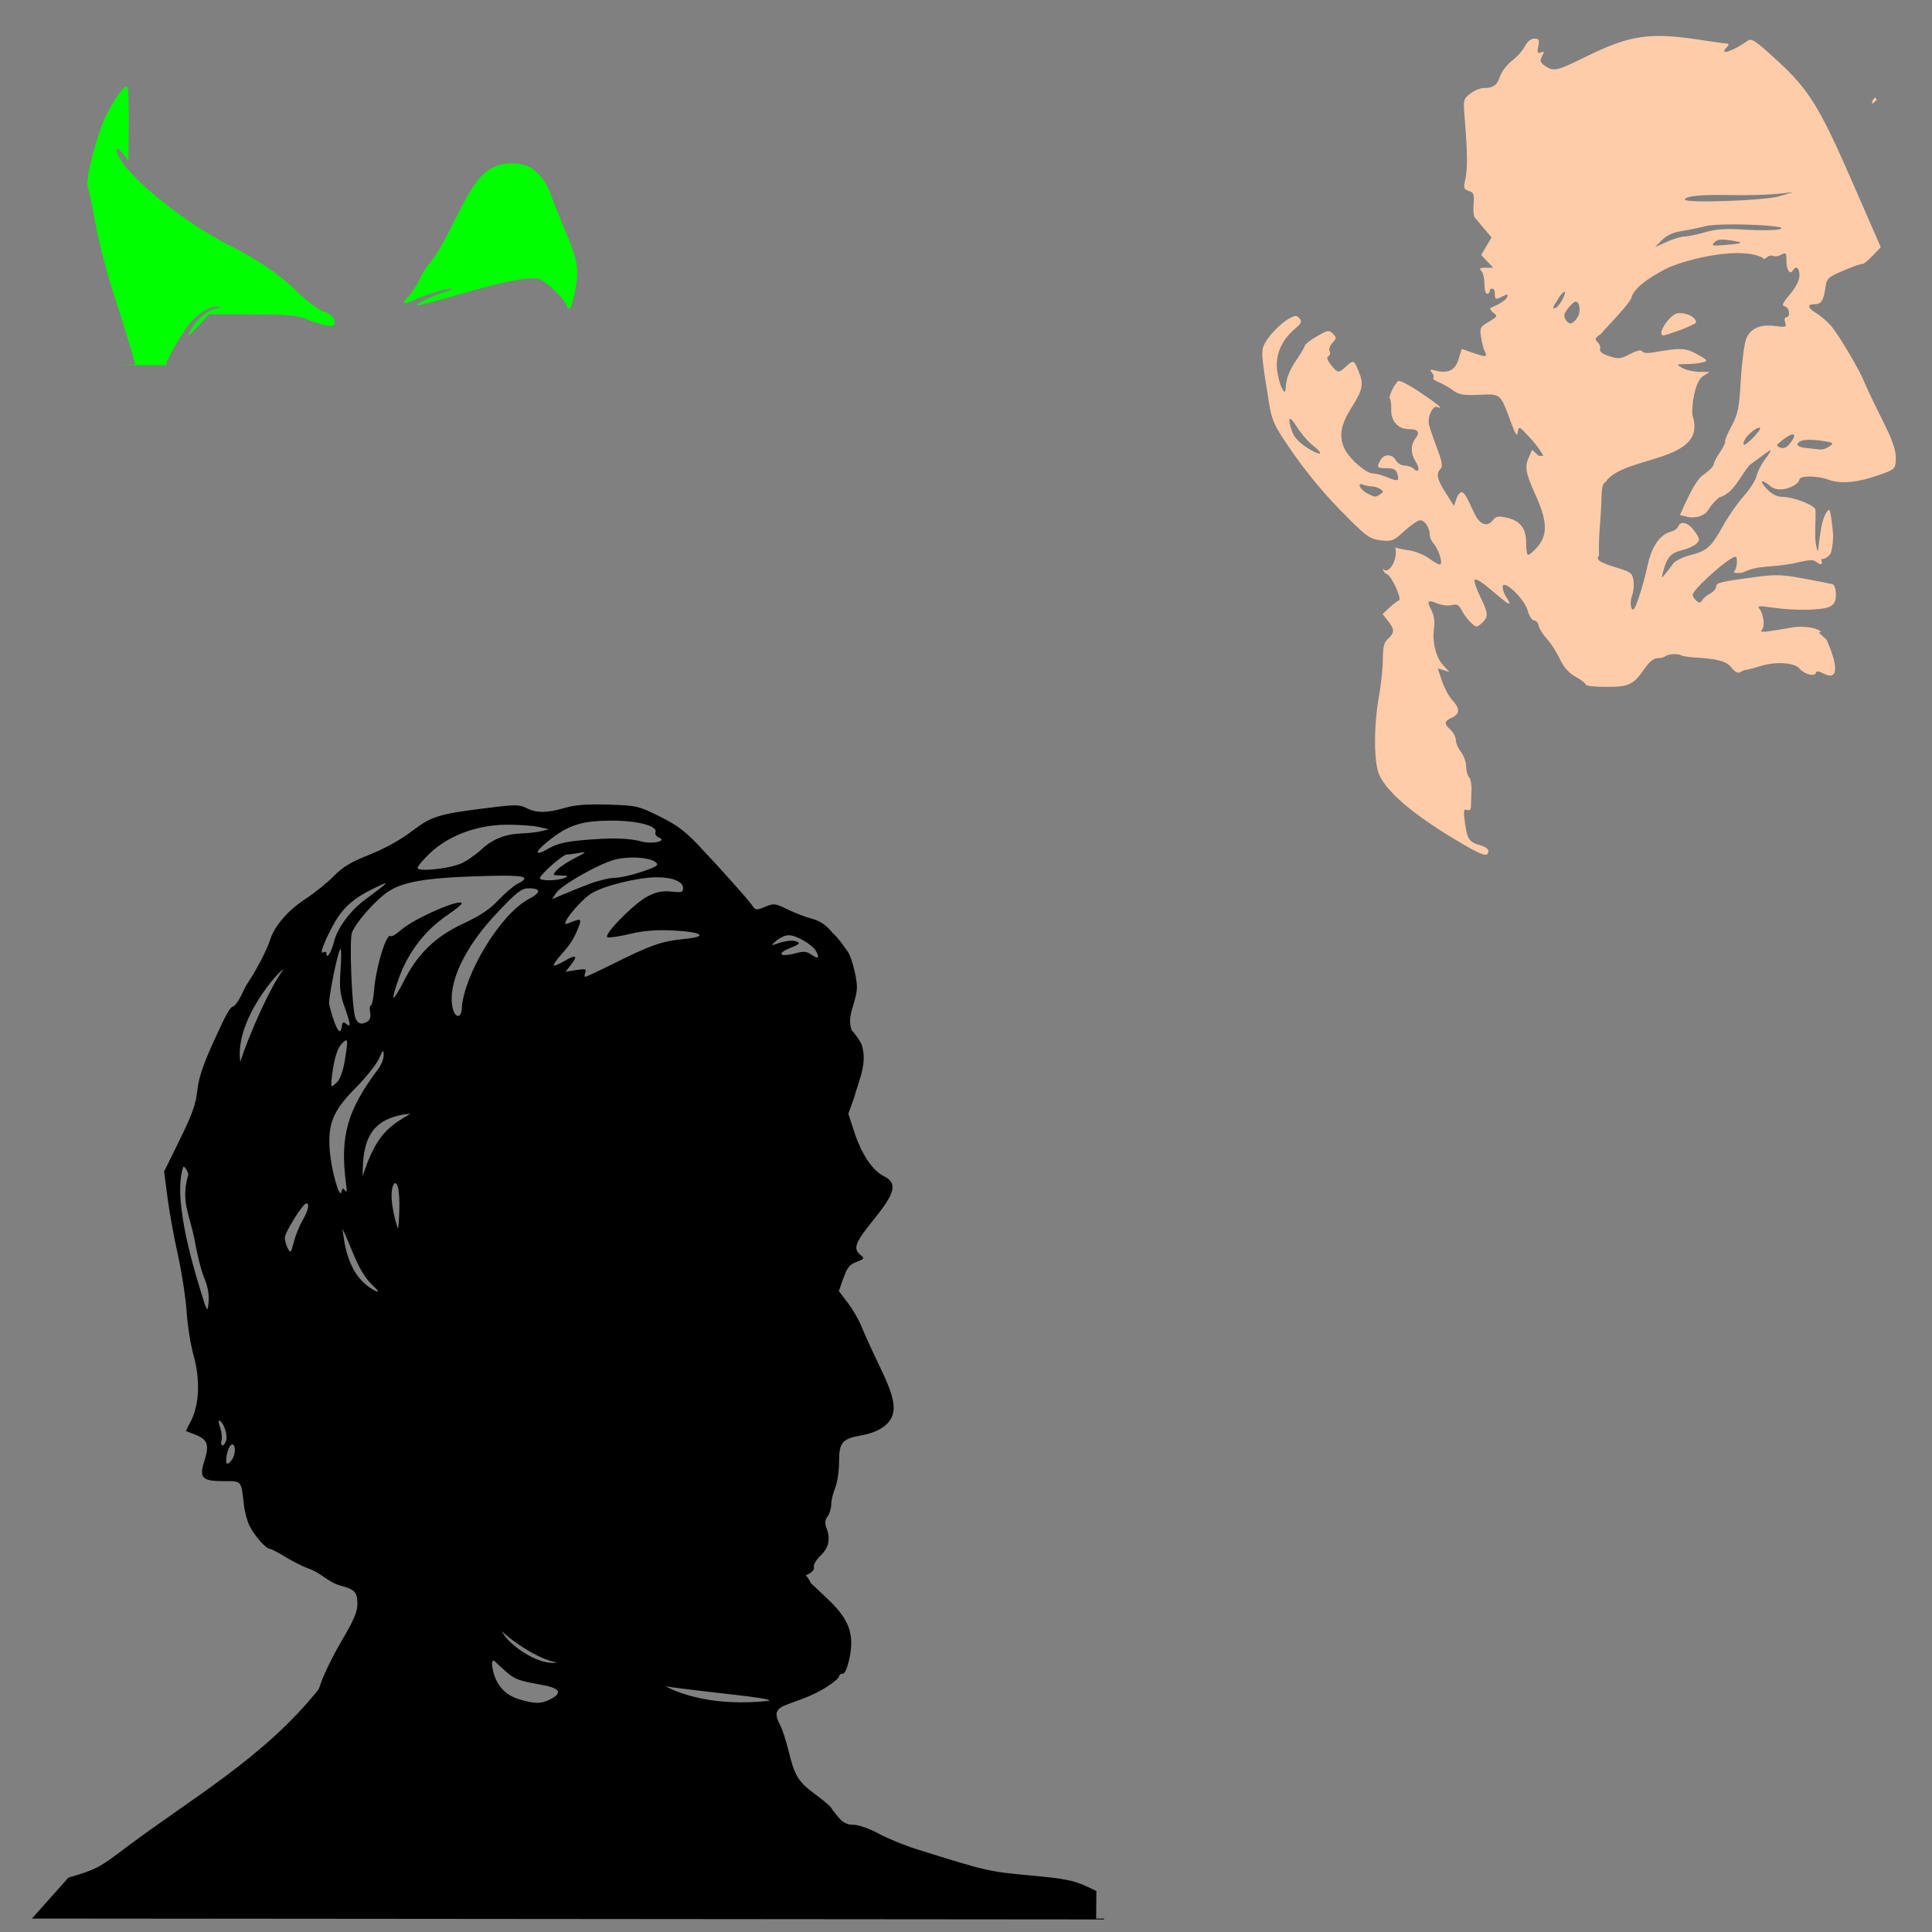
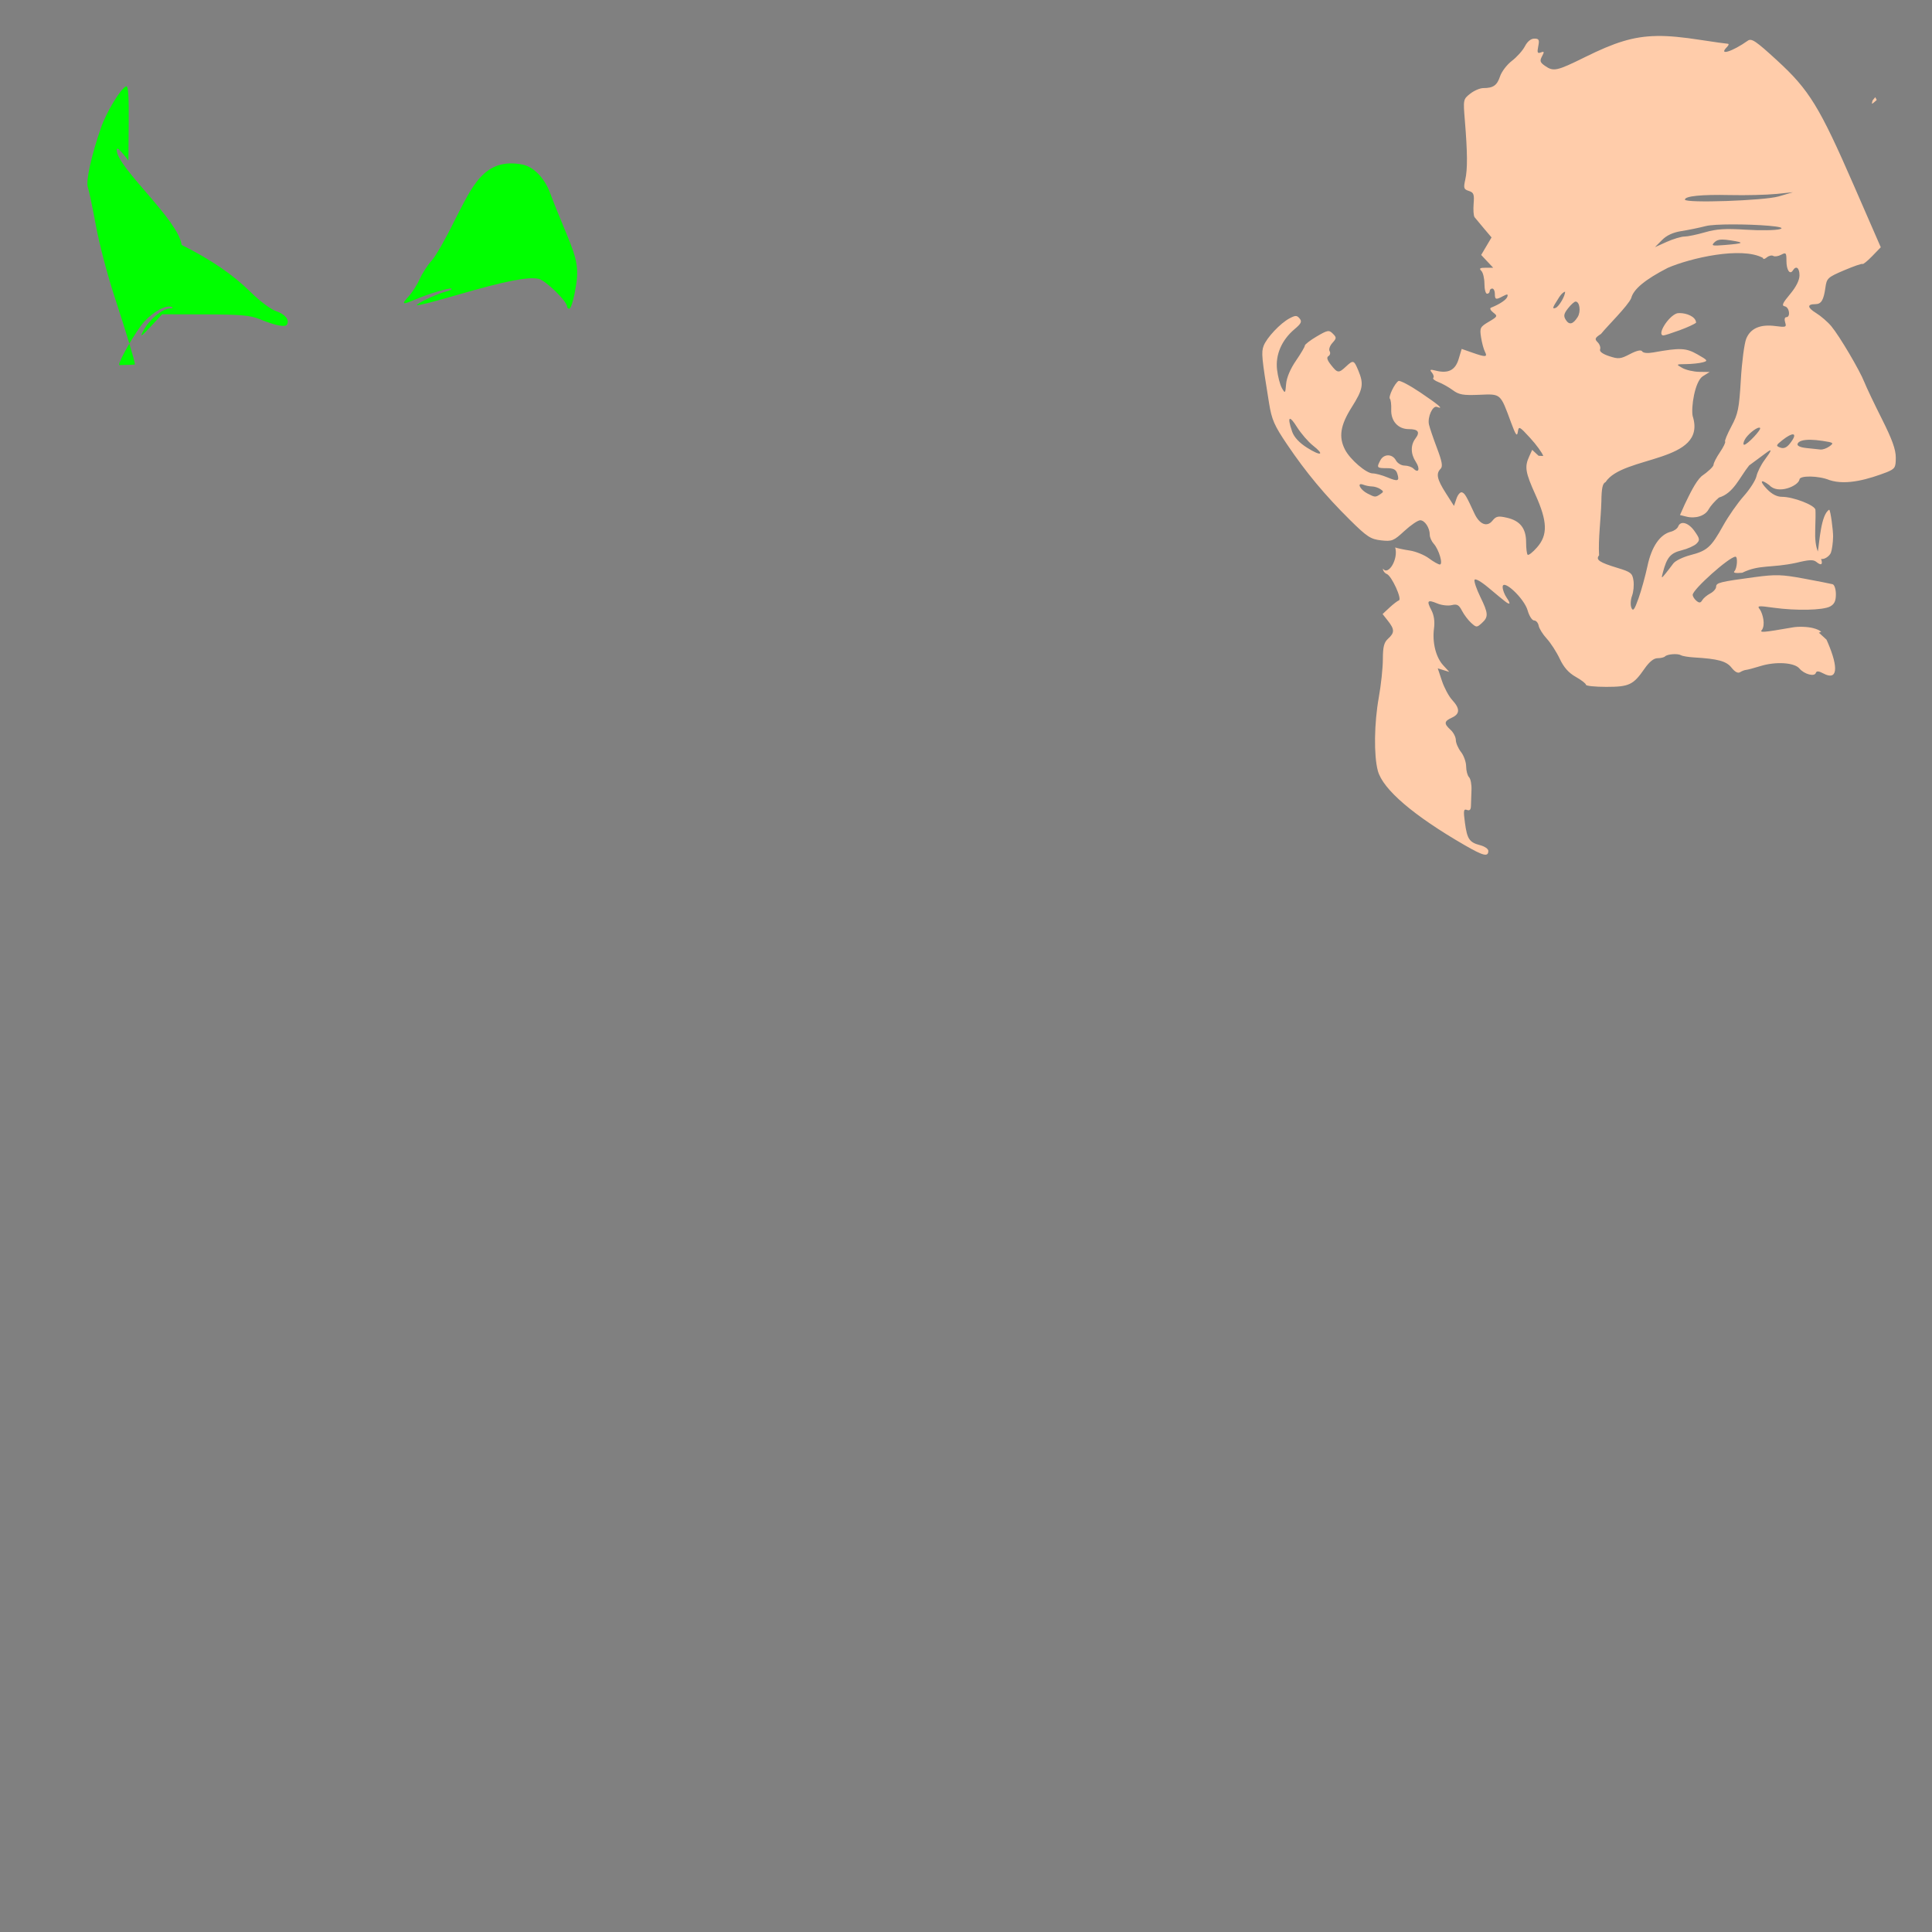
<svg xmlns="http://www.w3.org/2000/svg" xmlns:ns1="http://www.inkscape.org/namespaces/inkscape" xmlns:ns2="http://sodipodi.sourceforge.net/DTD/sodipodi-0.dtd" width="1080" height="1080" id="svg2" version="1.1" ns1:version="0.47 r22583" ns2:docname="AbeLincoln.svg">
  <rect width="100%" height="100%" fill="#808080" stroke="none" />
  <defs id="defs4">
    <ns1:perspective ns2:type="inkscape:persp3d" ns1:vp_x="0 : 526.18109 : 1" ns1:vp_y="0 : 1000 : 0" ns1:vp_z="744.09448 : 526.18109 : 1" ns1:persp3d-origin="372.04724 : 350.78739 : 1" id="perspective10" />
    <ns1:perspective id="perspective2820" ns1:persp3d-origin="0.5 : 0.33333333 : 1" ns1:vp_z="1 : 0.5 : 1" ns1:vp_y="0 : 1000 : 0" ns1:vp_x="0 : 0.5 : 1" ns2:type="inkscape:persp3d" />
    <ns1:perspective id="perspective2834" ns1:persp3d-origin="0.5 : 0.33333333 : 1" ns1:vp_z="1 : 0.5 : 1" ns1:vp_y="0 : 1000 : 0" ns1:vp_x="0 : 0.5 : 1" ns2:type="inkscape:persp3d" />
    <ns1:perspective id="perspective3356" ns1:persp3d-origin="0.5 : 0.33333333 : 1" ns1:vp_z="1 : 0.5 : 1" ns1:vp_y="0 : 1000 : 0" ns1:vp_x="0 : 0.5 : 1" ns2:type="inkscape:persp3d" />
    <ns1:perspective id="perspective3468" ns1:persp3d-origin="0.5 : 0.33333333 : 1" ns1:vp_z="1 : 0.5 : 1" ns1:vp_y="0 : 1000 : 0" ns1:vp_x="0 : 0.5 : 1" ns2:type="inkscape:persp3d" />
    <ns1:perspective id="perspective4853" ns1:persp3d-origin="0.5 : 0.33333333 : 1" ns1:vp_z="1 : 0.5 : 1" ns1:vp_y="0 : 1000 : 0" ns1:vp_x="0 : 0.5 : 1" ns2:type="inkscape:persp3d" />
    <ns1:perspective id="perspective5663" ns1:persp3d-origin="0.5 : 0.33333333 : 1" ns1:vp_z="1 : 0.5 : 1" ns1:vp_y="0 : 1000 : 0" ns1:vp_x="0 : 0.5 : 1" ns2:type="inkscape:persp3d" />
    <ns1:perspective id="perspective5697" ns1:persp3d-origin="0.5 : 0.33333333 : 1" ns1:vp_z="1 : 0.5 : 1" ns1:vp_y="0 : 1000 : 0" ns1:vp_x="0 : 0.5 : 1" ns2:type="inkscape:persp3d" />
    <ns1:perspective id="perspective5711" ns1:persp3d-origin="0.5 : 0.33333333 : 1" ns1:vp_z="1 : 0.5 : 1" ns1:vp_y="0 : 1000 : 0" ns1:vp_x="0 : 0.5 : 1" ns2:type="inkscape:persp3d" />
    <ns1:perspective id="perspective5940" ns1:persp3d-origin="0.5 : 0.33333333 : 1" ns1:vp_z="1 : 0.5 : 1" ns1:vp_y="0 : 1000 : 0" ns1:vp_x="0 : 0.5 : 1" ns2:type="inkscape:persp3d" />
  </defs>
  <ns2:namedview id="base" pagecolor="#ffffff" bordercolor="#666666" borderopacity="1.0" ns1:pageopacity="0.0" ns1:pageshadow="2" ns1:zoom="0.22685185" ns1:cx="1161.9956" ns1:cy="790.48686" ns1:document-units="in" ns1:current-layer="layer1" showgrid="false" units="in" ns1:showpageshadow="false" borderlayer="false" ns1:window-width="1280" ns1:window-height="747" ns1:window-x="-4" ns1:window-y="-4" ns1:window-maximized="1" />
  <g ns1:label="Layer 1" ns1:groupmode="layer" id="layer1" transform="translate(0,27.64)">
    <path id="path4883" d="m 322.159,1839.117 0,-517.229 429.875,0 429.875,0 0,517.229 0,517.229 -429.875,0 -429.875,0 0,-517.229 z" style="fill:#fcfcfc" />
-     <path style="fill:#000000" d="m 332.139,422.049 c -7.151,0.057 -11.928,0.64 -16.341,1.922 -10.047,2.921 -15.992,2.952 -21.468,0.12 -3.633,-1.879 -6.293,-1.964 -17.743,-0.581 -31.389,3.793 -34.955,4.83 -46.2,13.397 -6.511,4.96 -15.348,9.86 -23.831,13.217 -10.398,4.116 -14.956,6.845 -19.946,11.975 -3.557,3.658 -10.807,9.496 -16.121,12.957 -9.452,6.156 -17.15,15.083 -19.445,22.569 -1.697,5.534 -7.892,17.438 -12.796,24.592 -3.014,4.799 -3.514,8.531 -7.51,12.636 -2.101,0.046 -4.632,4.913 -12.256,21.848 -5.169,11.479 -7.538,18.822 -8.211,25.453 -0.739,7.292 -2.862,13.241 -9.732,27.235 l -8.791,17.883 1.822,14.118 c 0.995,7.767 3.625,22.316 5.848,32.322 2.222,10.005 4.423,24.379 4.906,31.941 0.483,7.562 2.268,18.686 3.965,24.732 3.682,13.117 3.122,27.162 -1.462,36.147 l -2.944,5.747 5.527,2.183 c 6.686,2.626 7.685,5.68 4.826,14.639 -3.017,9.454 -1.311,11.235 10.754,11.235 10.324,0 9.746,-0.696 11.375,13.477 0.438,3.816 1.879,9.047 3.184,11.635 2.719,5.389 9.184,12.716 11.234,12.716 0.762,0 4.663,2.012 8.651,4.466 3.988,2.454 9.612,5.313 12.516,6.368 7.419,2.437 11.07,7.577 18.023,9.632 8.437,2.256 9.813,3.721 9.813,10.353 0,4.368 -2.037,9.165 -8.671,20.386 -4.773,8.073 -10.04,18.798 -11.715,23.831 -0.425,1.278 -0.866,2.446 -1.322,3.545 -30.232,37.906 -70.865,60.779 -107.579,88.334 -14.916,11.368 -16.866,12.378 -32.282,16.902 l -20.346,22.85 594.889,0.501 4.426,0 0,-0.501 -4.426,0 0.12,-15.42 -4.686,-2.183 c -8.031,-3.758 -12.403,-4.64 -32.382,-6.488 -23.168,-2.143 -24.151,-2.368 -63.842,-14.799 -6.403,-2.006 -15.757,-5.858 -20.787,-8.571 -5.243,-2.828 -11.241,-4.946 -14.058,-4.946 -3.66,0 -5.848,-1.094 -8.551,-4.306 -1.995,-2.372 -3.849,-4.817 -4.125,-5.447 -0.277,-0.63 -4.26,-3.951 -8.851,-7.37 -9.468,-7.051 -11.334,-10.096 -14.799,-24.191 -1.356,-5.514 -3.422,-11.868 -4.586,-14.118 -3.613,-6.986 -2.746,-9.466 4.085,-11.915 12.477,-4.475 16.493,-6.295 22.549,-10.193 3.402,-2.19 6.188,-4.637 6.188,-5.427 0,-0.79 0.891,-1.442 1.983,-1.442 1.252,0 2.679,-3.261 3.865,-8.851 2.746,-12.938 -0.168,-21.296 -11.114,-31.901 -2.052,-1.988 -6.37,-6.097 -10.494,-9.913 -0.962,-2.042 -1.813,-3.387 -2.904,-4.326 2.934,-1.237 4.978,-2.981 4.626,-4.326 -0.41,-1.568 1.046,-4.204 3.765,-6.809 4.628,-4.434 5.592,-9.242 3.144,-15.68 -0.905,-2.382 -0.671,-4.276 0.741,-6.208 1.116,-1.526 2.023,-4.518 2.023,-6.669 0,-2.151 0.982,-6.278 2.183,-9.152 1.2,-2.874 2.183,-9.469 2.183,-14.679 0,-10.761 1.754,-12.86 12.376,-14.739 7.568,-1.339 13.093,-4.193 15.921,-8.231 4.069,-5.808 2.772,-13.036 -5.367,-29.879 -4.202,-8.697 -8.844,-18.857 -10.313,-22.589 -1.47,-3.732 -4.943,-9.754 -7.71,-13.377 l -5.026,-6.589 2.583,-7.309 c 2.113,-5.951 3.506,-7.653 7.43,-9.072 3.832,-1.386 4.396,-2.051 2.764,-3.244 -5.155,-3.769 -4.09,-7.056 6.428,-20.006 12.514,-15.406 13.772,-20.719 5.828,-24.692 -6.33,-3.165 -12.439,-12.381 -16.501,-24.912 l -3.224,-9.933 3.224,-8.992 c 2.749,-10.051 7.838,-19.833 3.965,-30.259 -1.155,-2.011 -3.48,-5.548 -5.367,-7.47 -1.386,-4.502 -1.204,-6.948 1.021,-14.298 2.375,-7.845 2.465,-9.919 0.841,-17.783 -1.011,-4.892 -2.827,-10.23 -4.045,-11.875 -1.312,-1.773 -5.477,-7.942 -8.411,-10.313 -2.951,-3.964 -7.082,-6.882 -11.635,-8.01 -3.24,-0.803 -9.269,-3.128 -13.417,-5.147 -7.105,-3.458 -7.848,-3.536 -12.716,-1.502 -4.842,2.023 -5.294,1.974 -7.209,-0.761 -2.525,-3.604 -15.763,-18.445 -29.278,-32.842 -8.096,-8.624 -12.671,-12.077 -22.449,-16.922 -11.858,-5.876 -12.834,-6.108 -28.597,-6.609 -2.989,-0.095 -5.626,-0.119 -8.01,-0.1 z m 9.933,9.052 c 14.482,0 25.675,2.988 24.331,6.488 -0.396,1.031 0.456,2.34 1.902,2.924 4.898,1.976 -3.462,3.915 -9.672,2.243 -7.208,-1.941 -16.875,-2.164 -32.802,-0.761 -9.923,0.874 -14.641,2.047 -19.485,4.846 -8.618,4.981 -7.274,1.228 2.123,-5.908 10.04,-7.623 17.614,-9.833 33.603,-9.833 z m -59.176,2.283 c 6.804,-0.052 14.982,0.508 18.183,1.242 l 5.828,1.322 -4.366,1.041 c -2.401,0.573 -6.991,1.122 -10.193,1.222 -9.728,0.301 -16.728,3.017 -23.21,8.992 -3.397,3.131 -8.613,6.704 -11.595,7.95 -7.014,2.931 -24.131,4.637 -24.131,2.403 0,-0.888 3.099,-4.579 6.889,-8.211 10.246,-9.818 26.313,-15.836 42.595,-15.961 z m 43.656,15.38 c 0.909,0.061 -0.668,0.94 -5.267,3.304 -4.094,2.105 -8.6,5.126 -10.033,6.709 -2.546,2.813 -2.5,2.884 2.343,2.984 4.092,0.085 4.446,0.329 2.043,1.362 -3.863,1.66 -13.818,1.788 -13.818,0.18 0,-1.996 12.795,-13.277 15.059,-13.277 1.119,0 4.248,-0.395 6.949,-0.881 1.379,-0.248 2.31,-0.408 2.724,-0.38 z m 26.134,2.984 c 6.011,-0.149 11.715,0.815 13.918,2.643 1.859,1.543 0.654,2.374 -7.65,5.227 -5.414,1.86 -12.276,3.41 -15.26,3.444 -2.983,0.034 -9.538,1.621 -14.559,3.545 -5.021,1.924 -11.713,4.618 -14.859,5.968 l -5.707,2.443 2.243,-3.384 c 3.144,-4.734 25.205,-17.121 33.784,-18.965 2.565,-0.551 5.358,-0.853 8.09,-0.921 z m -72.093,10.133 c 14.11,-0.055 15.314,1.148 8.491,4.686 -2.201,1.141 -6.922,5.196 -10.494,9.012 -4.664,4.983 -10.248,8.701 -19.826,13.177 -15.473,7.231 -25.475,16.952 -33.083,32.202 -2.496,5.003 -5.039,9.112 -5.647,9.112 -0.608,0 0.832,-5.216 3.184,-11.595 5.155,-13.982 14.426,-26.025 26.434,-34.264 4.666,-3.202 8.491,-6.233 8.491,-6.749 0.017,-3.324 -26.438,8.164 -33.904,14.719 -2.725,2.393 -5.337,3.975 -5.787,3.525 -2.335,-2.335 -8.246,16.863 -9.352,30.359 -0.377,4.603 -1.184,8.371 -1.802,8.371 -0.618,0 -0.799,1.699 -0.401,3.785 0.445,2.328 -0.062,4.282 -1.302,5.067 -3.37,2.134 -5.657,1.5 -6.949,-1.943 -1.947,-5.191 -3.48,-43.541 -1.902,-47.662 2.07,-5.407 11.982,-16.866 19.165,-22.149 8.398,-6.176 21.625,-8.523 52.788,-9.412 4.692,-0.134 8.639,-0.228 11.895,-0.24 z m 86.572,0.881 c 8.674,-0.028 14.699,2.414 14.699,5.968 0,2.413 -0.825,2.676 -6.448,2.043 -4.77,-0.538 -8.161,0.093 -13.017,2.443 -7.42,3.592 -25.708,22.137 -22.79,23.11 1.015,0.338 6.69,-0.527 12.616,-1.922 7.62,-1.794 14.598,-2.345 23.851,-1.902 16.751,0.801 20.259,3.447 6.308,4.766 -12.145,1.148 -18.522,3.359 -38.69,13.397 -8.578,4.27 -16.009,7.75 -16.521,7.75 -0.512,0 -0.521,-1.058 -0.02,-2.363 0.784,-2.044 0.087,-2.246 -5.067,-1.422 l -5.988,0.961 3.064,-3.905 c 4.1,-5.212 2.838,-5.948 -3.645,-2.123 -2.937,1.733 -5.626,2.865 -5.988,2.503 -0.362,-0.362 1.577,-3.175 4.326,-6.248 5.176,-5.788 7.275,-9.185 9.813,-15.86 1.584,-4.165 0.903,-4.304 -6.488,-1.282 -4.963,2.03 6.507,-12.479 13.297,-16.822 6.68,-4.272 25.994,-9.057 36.687,-9.092 l -1.2e-4,0 z m -151.696,3.324 c 0.971,-0.077 -2.555,2.616 -11.715,9.452 -8.116,6.057 -15.162,15.685 -17.102,23.39 -1.511,6.001 -4.165,10.075 -4.165,6.388 0,-0.895 -0.736,-1.168 -1.622,-0.621 -2.338,1.445 -0.363,-4.288 4.926,-14.339 5.337,-10.141 11.291,-15.625 23.31,-21.448 3.585,-1.737 5.786,-2.778 6.368,-2.824 z m 80.083,2.844 c 7.29,0.02 7.01,2.491 -0.721,6.408 -16.14,9.455 -35.043,41.711 -36.667,60.058 0,6.297 -3.765,6.562 -5.127,0.36 -2.981,-13.572 6.553,-33.869 25.072,-53.369 10.947,-11.527 13.47,-13.468 17.443,-13.457 z m 145.328,26.214 c 4.345,0 13.367,5.289 15.36,9.012 2.057,3.842 1.071,4.489 -2.764,1.802 -2.568,-1.798 -4.272,-1.928 -9.052,-0.641 -8.447,2.275 -10.481,0.062 -2.764,-3.004 5.039,-2.002 5.865,-2.758 3.845,-3.565 -2.555,-1.021 -6.405,-0.562 -11.975,1.422 -2.529,0.901 -2.464,0.632 0.521,-2.003 1.89,-1.668 4.962,-3.024 6.829,-3.024 z m -250.564,7.73 c 0.483,0.104 0.533,4.943 0.08,11.275 -0.732,10.243 -0.386,13.696 2.143,20.867 3.575,10.138 3.767,12.021 0.961,9.693 -1.702,-1.413 -2.159,-1.015 -2.543,2.203 -1.436,7.868 -6.793,-11.482 -7.009,-13.618 0.033,-5.282 4.938,-29.049 6.268,-30.379 0.036,-0.036 0.068,-0.047 0.1,-0.04 z m -31.841,11.415 c -7.212,9.096 -19.436,36.928 -24.151,51.607 -3.379,-23.449 22.209,-51.662 24.151,-51.607 z m 34.965,39.611 c 1.062,-0.095 0.681,2.973 -0.741,11.655 -0.772,4.713 -2.496,9.784 -3.845,11.275 -1.349,1.49 -2.898,2.724 -3.424,2.724 -0.526,0 -0.167,-4.675 0.801,-10.373 1.163,-6.848 2.804,-11.395 4.826,-13.417 1.12,-1.12 1.9,-1.819 2.383,-1.862 z m 20.687,6.048 c 0.259,0.007 0.328,0.839 0.34,2.383 0.017,2.14 -1.493,5.748 -3.344,8.01 -16.608,22.245 -21.312,36.689 -17.663,63.782 0.575,3.951 0.391,5.163 -0.561,3.785 -1.139,-1.65 -1.52,-1.521 -2.023,0.721 -0.99,4.414 -5.636,-11.957 -6.528,-22.99 -1.214,-15.004 1.825,-22.405 14.439,-35.125 5.689,-5.737 11.537,-13.059 12.997,-16.261 1.354,-2.971 2.01,-4.316 2.343,-4.306 z m 15.3,34.945 c -11.215,6.839 -19.051,10.788 -26.697,35.058 -0.095,-20.104 4.015,-32.769 26.697,-35.058 z m -124.16,34.082 c -4.366,14.768 0.551,21.676 3.504,36.409 1.304,7.851 3.72,17.404 5.367,21.247 1.864,4.348 2.801,9.225 2.503,12.897 -0.457,5.641 -0.54,5.741 -2.063,2.263 -5.049,-16.012 -18.596,-58.397 -12.136,-77.14 0.293,-0.57 2.362,1.417 2.824,4.324 z m 115.409,4.728 c 3.938,-0.024 2.328,22.704 1.902,25.593 -1.908,-4.293 -6.065,-21.526 -1.902,-25.593 z m -49.484,11.355 c 2.027,-0.034 1.112,4.143 -2.103,9.592 -1.758,2.98 -3.942,8.396 -4.866,12.036 -1.556,6.128 -1.816,6.378 -3.364,3.485 -0.92,-1.718 -1.662,-4.365 -1.662,-5.888 0,-2.935 10.144,-19.194 11.996,-19.225 z m 20.206,14.158 c 5.702,11.241 8.418,24.133 18.003,32.722 1.601,1.383 2.244,2.526 1.422,2.543 -17.125,-7.993 -18.275,-28.204 -19.425,-35.266 z m -68.889,107.279 c 0.113,-0.013 0.257,0.046 0.441,0.16 2.333,1.442 4.396,8.017 3.444,11.014 -1.154,3.637 -3.517,3.489 -2.563,-0.16 0.412,-1.576 0.054,-4.876 -0.801,-7.329 -0.834,-2.393 -1.012,-3.628 -0.521,-3.685 z m 7.289,13.317 c 1.738,-0.246 2.098,4.449 0.32,7.77 -0.879,1.642 -2.212,2.984 -2.964,2.984 -1.795,0 -1.3e-4,-9.146 2.063,-10.514 0.208,-0.138 0.401,-0.215 0.581,-0.24 z m 150.805,104.271 c 2.225,3.064 19.553,16.025 30.848,17.599 -11.04,2.142 -28.737,-11.253 -30.848,-17.599 z m -4.716,16.545 c 0.064,-0.01 0.128,-0.006 0.2,0 10.861,9.784 9.746,10.579 25.733,13.397 11.143,1.859 13.047,4.508 5.888,8.211 -5.198,2.688 -8.872,2.674 -17.823,-0.08 -7.576,-2.331 -12.443,-7.776 -14.298,-16.001 -0.794,-3.523 -0.666,-5.379 0.3,-5.527 z m 153.932,22.534 c -31.65,3.335 -50.249,-4.297 -57.83,-8.124 24.079,3.516 61.105,6.499 57.83,8.124 z" id="path6416" ns2:nodetypes="csssssssscccscccssccccssssssccsssccccccccccssssssssssssscsccssssssssssscccsssscccccssscsssssssccsssssscccccsssssccsssssssccsssscccsccssssssscssssssssssccsssssssssscccsssssscccsssssccccsscccsssssscccsssccccccccsssscccccssssscccccccsccccccccssscccccccssscccssccccccsssccsccc" />
    <path style="fill:#ffccaa" d="m 926.119,-7.515 c -13.291,0.208 -23.728,3.714 -40.112,11.815 -15.782,7.804 -17.609,8.194 -22.389,4.846 -2.715,-1.902 -2.988,-2.755 -1.622,-5.307 1.369,-2.557 1.273,-2.905 -0.661,-2.163 -1.883,0.723 -2.145,0.093 -1.442,-3.424 0.734,-3.672 0.405,-4.306 -2.203,-4.306 -1.911,0 -3.879,1.622 -5.267,4.306 -1.22,2.36 -4.488,6.004 -7.249,8.11 -2.761,2.106 -5.748,6.004 -6.629,8.671 -1.671,5.063 -3.8,6.568 -9.372,6.568 -1.828,0 -5.121,1.403 -7.309,3.124 -3.919,3.083 -3.96,3.308 -3.004,14.919 1.492,18.112 1.553,27.307 0.24,33.123 -1.067,4.725 -0.845,5.431 1.983,6.328 2.732,0.867 3.112,1.874 2.683,7.189 -0.275,3.405 -0.029,6.79 0.541,7.51 0.569,0.72 2.928,3.56 5.247,6.308 l 4.225,4.986 -2.904,4.906 -2.884,4.886 3.344,3.565 3.364,3.585 -4.185,0 c -3.254,0 -3.801,0.384 -2.443,1.742 0.961,0.961 1.742,4.228 1.742,7.269 0,3.042 0.661,5.527 1.462,5.527 0.8,0 1.462,-0.641 1.462,-1.442 0,-0.8 0.641,-1.462 1.442,-1.462 0.8,0 1.462,1.303 1.462,2.904 0,3.352 0.533,3.512 4.626,1.322 2.355,-1.26 2.854,-1.187 2.343,0.36 -0.562,1.701 -4.244,4.161 -9.152,6.128 -0.8,0.321 -0.239,1.529 1.262,2.683 2.589,1.992 2.471,2.256 -2.463,5.167 -4.855,2.864 -5.143,3.447 -4.346,8.631 0.47,3.053 1.446,6.69 2.163,8.09 1.591,3.107 0.474,3.19 -7.149,0.501 l -5.828,-2.043 -1.702,5.667 c -1.867,6.232 -5.809,8.232 -12.756,6.488 -3.234,-0.812 -3.613,-0.617 -2.203,1.081 0.933,1.125 1.285,2.46 0.781,2.964 -0.504,0.504 0.82,1.576 2.944,2.383 2.124,0.807 5.718,2.821 7.97,4.486 3.444,2.547 5.789,2.964 14.799,2.583 12.206,-0.515 11.691,-0.961 17.783,15.56 2.556,6.931 3.337,7.995 3.765,5.187 0.513,-3.373 0.82,-3.224 6.869,3.364 3.491,3.802 6.793,8.347 7.329,10.093 l -2.603,-0.12 -3.565,-3.304 -1.702,3.745 c -2.623,5.757 -2.121,8.849 3.505,21.308 6.769,14.992 7.006,22.522 0.881,29.498 -2.393,2.725 -4.751,4.561 -5.227,4.085 -0.476,-0.476 -0.861,-3.629 -0.861,-7.009 0,-7.753 -3.377,-12.03 -10.774,-13.698 -4.877,-1.099 -6.002,-0.857 -8.09,1.722 -3.021,3.731 -7.22,1.988 -10.073,-4.185 -4.535,-9.812 -5.344,-11.191 -6.929,-11.715 -0.921,-0.304 -2.306,1.283 -3.064,3.525 l -1.382,4.065 -4.586,-7.189 c -4.917,-7.712 -5.586,-10.876 -2.884,-13.578 1.3,-1.3 0.814,-4.042 -2.043,-11.575 -2.058,-5.427 -4.061,-11.336 -4.466,-13.137 -0.933,-4.154 2.046,-10.773 4.446,-9.873 4.131,1.55 1.204,-0.996 -9.132,-7.97 -6.021,-4.063 -11.588,-6.996 -12.376,-6.508 -2.165,1.338 -5.8,8.939 -4.766,9.973 0.498,0.498 0.827,3.219 0.721,6.048 -0.239,6.357 3.834,10.874 9.813,10.874 5.286,0 6.452,1.644 3.725,5.247 -2.786,3.68 -2.708,8.598 0.2,13.037 2.542,3.88 1.629,6.696 -1.242,3.825 -0.947,-0.947 -3.194,-1.722 -5.006,-1.722 -1.813,0 -4.01,-1.323 -4.866,-2.924 -1.982,-3.704 -6.712,-3.741 -8.671,-0.08 -2.221,4.151 -1.983,4.446 3.485,4.446 3.778,0 5.223,0.74 5.948,3.024 1.35,4.254 0.439,4.612 -5.567,2.103 -2.899,-1.211 -6.592,-2.203 -8.191,-2.203 -3.581,0 -12.59,-7.746 -15.44,-13.257 -3.667,-7.091 -2.649,-13.629 3.705,-23.691 6.358,-10.068 6.878,-12.991 3.705,-20.587 -2.459,-5.885 -2.807,-6.001 -6.949,-2.143 -4.031,3.756 -4.665,3.678 -8.331,-0.981 -2.158,-2.743 -2.57,-4.192 -1.382,-4.926 0.927,-0.573 1.202,-1.803 0.621,-2.744 -0.581,-0.94 0.116,-3.011 1.542,-4.586 2.381,-2.631 2.41,-3.057 0.26,-5.207 -2.15,-2.15 -2.894,-2.023 -9.012,1.562 -3.662,2.146 -6.649,4.47 -6.649,5.147 0,0.677 -2.259,4.497 -5.006,8.491 -3.073,4.467 -5.163,9.43 -5.447,12.897 -0.445,5.419 -0.543,5.512 -2.363,2.323 -1.041,-1.824 -2.25,-6.466 -2.703,-10.293 -0.982,-8.292 2.592,-16.588 9.773,-22.629 3.728,-3.137 4.27,-4.249 2.844,-5.968 -1.507,-1.816 -2.291,-1.838 -5.607,-0.1 -5.117,2.681 -12.797,10.829 -14.519,15.4 -1.357,3.603 -1.095,6.513 3.024,31.921 1.521,9.379 2.902,12.529 10.173,23.29 10.503,15.544 21.113,28.289 35.045,42.074 9.571,9.47 11.599,10.781 17.403,11.435 6.109,0.689 7.005,0.331 13.057,-5.247 3.576,-3.296 7.548,-5.988 8.831,-5.988 2.576,0 5.347,4.22 5.347,8.151 0,1.39 0.998,3.633 2.223,4.986 2.899,3.203 5.365,11.595 3.404,11.595 -0.798,0 -3.54,-1.548 -6.088,-3.444 -2.548,-1.897 -7.362,-3.863 -10.694,-4.366 -3.332,-0.503 -7.002,-1.274 -8.171,-1.722 1.897,6.447 -3.893,16.093 -6.869,11.815 0,1.201 0.982,2.563 2.183,3.024 2.695,1.034 8.678,14.116 6.749,14.759 -0.768,0.256 -3.145,2.078 -5.267,4.045 l -3.845,3.585 3.004,3.805 c 3.752,4.769 3.756,6.646 0.08,9.973 -2.297,2.079 -2.903,4.515 -2.924,11.515 -0.015,4.879 -1.037,14.444 -2.263,21.247 -2.604,14.46 -2.845,32.534 -0.541,41.093 2.797,10.387 20.035,25.128 48.663,41.634 10.357,5.972 13.097,6.628 13.097,3.104 0,-1.083 -2.045,-2.496 -4.546,-3.144 -6.069,-1.573 -7.302,-3.416 -8.551,-12.696 -0.897,-6.671 -0.717,-7.742 1.141,-7.029 1.528,0.586 2.205,-0.113 2.243,-2.323 0.03,-1.742 0.162,-5.69 0.3,-8.771 0.138,-3.082 -0.481,-6.309 -1.362,-7.189 -0.88,-0.88 -1.604,-3.606 -1.622,-6.048 -0.018,-2.441 -1.318,-6.069 -2.884,-8.07 -1.565,-2.001 -2.866,-5.012 -2.884,-6.689 -0.018,-1.677 -1.343,-4.239 -2.944,-5.687 -3.817,-3.454 -3.658,-4.804 0.741,-6.809 4.557,-2.076 4.603,-5.08 0.18,-9.853 -1.895,-2.045 -4.474,-6.869 -5.747,-10.714 l -2.323,-6.989 3.224,1.001 3.204,0.981 -3.384,-3.685 c -4.116,-4.459 -6.2,-12.785 -5.147,-20.667 0.508,-3.804 0.007,-7.352 -1.462,-10.153 -2.805,-5.347 -2.196,-6.028 3.364,-3.725 2.411,0.999 6.019,1.401 8.01,0.901 2.946,-0.739 4.015,-0.148 5.707,3.124 1.144,2.212 3.444,5.266 5.127,6.789 2.955,2.674 3.176,2.664 5.988,0.12 3.793,-3.432 3.663,-5.411 -0.881,-14.699 -2.079,-4.249 -3.516,-8.497 -3.204,-9.432 0.331,-0.993 3.557,0.819 7.77,4.346 10.332,8.649 10.652,8.871 11.615,8.871 0.479,0 -0.156,-1.445 -1.402,-3.224 -1.246,-1.779 -2.263,-4.481 -2.263,-6.008 0,-4.936 12.071,6.353 13.958,13.057 0.873,3.099 2.507,5.647 3.625,5.647 1.117,0 2.256,1.303 2.543,2.904 0.287,1.601 2.338,4.868 4.546,7.269 2.208,2.401 5.467,7.468 7.249,11.255 2.249,4.778 4.992,7.868 8.952,10.093 3.138,1.763 5.687,3.753 5.687,4.406 0,0.653 5.109,1.182 11.335,1.182 12.79,0 15.13,-1.1 21.348,-10.073 2.696,-3.891 5.211,-5.948 7.309,-5.948 1.759,0 3.635,-0.431 4.185,-0.981 1.331,-1.331 7.124,-1.774 8.952,-0.681 0.8,0.479 4.068,1.031 7.269,1.222 13.473,0.801 18.11,2.065 21.007,5.747 1.876,2.385 3.548,3.265 4.766,2.503 1.033,-0.646 2.544,-1.227 3.344,-1.282 0.8,-0.054 4.408,-1.003 8.01,-2.123 8.577,-2.667 18.99,-2.014 21.828,1.362 2.683,3.192 8.391,4.727 9.152,2.463 0.404,-1.202 1.587,-1.117 4.285,0.32 7.694,4.098 8.639,-2.752 2.383,-17.342 -0.25,-0.583 -0.489,-1.108 -0.721,-1.602 -1.47,-1.36 -2.917,-2.689 -4.225,-3.865 0.451,-0.154 0.883,-0.324 1.302,-0.501 -1.14,-0.981 -2.545,-1.546 -4.606,-2.083 -2.971,-0.774 -8.013,-0.955 -11.214,-0.401 -17.112,2.965 -18.953,3.106 -17.202,1.242 1.728,-2.858 0.501,-8.344 -1.182,-11.134 -1.841,-2.222 -1.251,-2.317 7.47,-1.101 12.675,1.767 27.702,1.449 31.681,-0.681 2.399,-1.284 3.244,-3.059 3.244,-6.829 0,-2.822 -0.814,-5.318 -1.823,-5.607 -1.001,-0.287 -8.19,-1.7 -15.981,-3.144 -12.472,-2.312 -15.781,-2.412 -27.656,-0.821 -19.381,2.596 -21.488,3.12 -21.488,5.367 0,1.109 -1.463,2.799 -3.264,3.745 -1.801,0.945 -3.821,2.637 -4.486,3.765 -0.941,1.596 -1.677,1.674 -3.284,0.34 -1.136,-0.943 -2.063,-2.443 -2.063,-3.324 0,-3.015 20.53,-21.328 23.911,-21.328 1.394,0 0.923,6.607 -0.581,8.11 -0.92,0.92 0.613,1.239 4.366,0.881 9.685,-4.726 15.935,-2.499 30.199,-5.567 7.297,-1.786 9.587,-1.874 11.315,-0.441 2.687,2.23 3.636,1.342 2.563,-1.722 1.924,0.439 4.76,-1.651 5.467,-3.444 0.631,-1.601 1.185,-5.657 1.242,-9.012 0.056,-3.355 -1.404,-14.601 -2.164,-15.07 -4.659,2.677 -5.444,18.225 -6.367,23.381 -1.188,-3.037 -1.669,-6.995 -1.462,-12.216 0.194,-4.897 0.238,-9.901 0.12,-11.114 -0.249,-2.548 -12.367,-7.249 -18.684,-7.249 -2.836,0 -5.668,-1.461 -8.451,-4.366 -4.356,-4.547 -3.515,-5.847 1.382,-2.143 4.731,5.329 16.154,0.503 16.822,-3.144 0,-2.375 10.798,-2.195 16.721,0.28 9.758,3.248 22.414,-0.702 32.081,-4.386 4.622,-1.931 5.047,-2.618 5.047,-8.211 0,-4.481 -2.071,-10.223 -7.77,-21.548 -4.271,-8.489 -8.672,-17.725 -9.773,-20.527 -2.629,-6.69 -13.877,-25.746 -18.464,-31.28 -1.99,-2.401 -5.842,-5.74 -8.551,-7.41 -4.98,-3.069 -5.128,-4.966 -0.401,-4.966 3.281,0 4.632,-2.223 5.607,-9.212 0.738,-5.289 1.278,-5.795 10.473,-9.713 5.333,-2.272 9.969,-3.869 10.293,-3.545 0.325,0.325 2.743,-1.638 5.387,-4.366 l 4.806,-4.966 -15.04,-34.505 c -19.185,-44.028 -24.936,-53.424 -42.875,-69.89 -11.882,-10.907 -14.332,-12.561 -16.401,-11.094 -8.773,6.219 -16.73,8.619 -11.615,3.505 0.961,-0.961 1.141,-1.768 0.38,-1.782 -0.76,-0.014 -7.616,-0.971 -15.22,-2.143 -9.792,-1.509 -17.53,-2.312 -24.492,-2.203 l 0,3.7e-5 z M 1048.297,26.689 c -1.043,1.184 -1.622,1.912 -1.622,2.063 0,1.068 -1.482,3.095 2.423,-0.501 -0.236,-0.521 -0.507,-1.036 -0.801,-1.562 z m -46.019,53.129 -8.01,2.343 c -8.133,2.371 -52.378,3.878 -52.388,1.782 -0.01,-1.967 9.183,-2.895 25.133,-2.543 8.989,0.198 20.61,-0.092 25.813,-0.621 l 9.452,-0.961 z m -34.104,17.983 c 14.161,-0.04 31.865,1.2 26.835,2.643 -2.401,0.689 -10.967,0.833 -19.024,0.32 -11.381,-0.724 -16.473,-0.414 -22.79,1.422 -4.472,1.3 -9.657,2.386 -11.535,2.403 -1.878,0.018 -6.371,1.362 -9.973,2.984 l -6.548,2.944 3.925,-3.965 c 2.638,-2.662 6.211,-4.297 10.914,-5.027 3.846,-0.596 9.936,-1.857 13.537,-2.784 2.514,-0.647 8.222,-0.923 14.659,-0.941 z m -5.447,8.471 c 1.255,-0.006 2.838,0.163 4.866,0.481 7.98,1.25 7.378,1.675 -3.625,2.583 -6.858,0.566 -7.503,0.393 -5.587,-1.522 1.039,-1.039 2.254,-1.531 4.346,-1.542 z m 22.81,10.273 c 0,0.86 0.884,0.728 2.123,-0.3 1.166,-0.967 2.786,-1.327 3.605,-0.821 0.819,0.506 2.808,0.205 4.426,-0.661 2.689,-1.439 2.944,-1.141 2.944,3.484 0,5.127 1.954,7.951 3.625,5.247 1.765,-2.857 3.665,-1.422 3.665,2.764 0,2.731 -1.872,6.47 -5.287,10.554 -4.206,5.031 -4.814,6.414 -2.924,6.789 2.593,0.514 3.345,6.068 0.821,6.068 -0.888,0 -1.146,1.248 -0.621,2.904 0.846,2.664 0.41,2.835 -5.367,2.063 -8.479,-1.133 -13.987,1.218 -16.381,7.029 -1.074,2.607 -2.436,12.924 -3.024,22.93 -0.947,16.119 -1.547,19.1 -5.267,26.074 -2.309,4.328 -3.895,8.16 -3.525,8.531 0.371,0.371 -0.919,3.057 -2.884,5.948 -1.964,2.891 -3.585,6.053 -3.585,7.029 0,0.976 -3.019,3.85 -6.709,6.388 -3.4,3.099 -6.685,10.158 -9.372,15.7 l -2.683,6.008 3.565,0.881 c 5.168,1.297 10.503,-0.434 12.436,-4.045 0.925,-1.729 3.531,-4.709 5.787,-6.609 8.212,-2.432 11.36,-11.053 16.882,-17.963 3.736,-2.755 7.986,-5.891 9.452,-6.989 3.576,-2.678 3.354,-1.702 -0.901,4.065 -1.959,2.655 -3.965,6.69 -4.466,8.972 -0.501,2.282 -3.698,7.291 -7.109,11.114 -3.411,3.823 -8.602,11.263 -11.535,16.541 -6.678,12.02 -8.868,13.994 -18.304,16.441 -4.176,1.083 -8.489,3.202 -9.572,4.706 -1.084,1.505 -3.039,4.046 -4.346,5.647 -2.324,2.846 -2.361,2.817 -1.422,-0.741 2.216,-8.394 4.235,-10.763 10.434,-12.296 3.38,-0.836 7.136,-2.523 8.351,-3.745 1.976,-1.987 1.876,-2.716 -1.041,-6.889 -3.41,-4.878 -7.886,-6.17 -9.232,-2.663 -0.433,1.128 -2.24,2.421 -4.005,2.864 -6.166,1.548 -10.818,8.336 -13.117,19.105 -1.196,5.603 -3.461,13.781 -5.027,18.183 -2.287,6.431 -3.08,7.466 -3.985,5.247 -0.619,-1.519 -0.452,-4.517 0.36,-6.669 0.812,-2.151 1.171,-5.991 0.801,-8.511 -0.607,-4.137 -1.463,-4.825 -8.871,-7.069 -10.229,-3.098 -12.415,-4.585 -10.353,-7.069 -0.548,-9.112 1.018,-20.258 1.282,-30.179 0.091,-7.348 0.698,-10.09 2.323,-10.714 9.653,-15.058 57.151,-10.644 48.703,-36.968 -0.95,-4.809 1.166,-19.084 5.547,-22.149 l 3.945,-2.463 -5.807,-0.08 c -3.202,-0.05 -7.471,-1.039 -9.472,-2.183 -3.614,-2.066 -3.6,-2.072 2.183,-2.143 3.202,-0.039 7.339,-0.485 9.192,-0.981 3.127,-0.838 2.917,-1.14 -2.904,-4.446 -6.41,-3.641 -9.577,-3.798 -24.672,-1.101 -3.175,0.567 -5.655,0.346 -6.228,-0.581 -0.627,-1.015 -2.97,-0.51 -6.829,1.502 -5.3,2.763 -6.415,2.884 -11.635,1.161 -3.67,-1.211 -5.527,-2.606 -5.067,-3.805 0.399,-1.039 -0.216,-2.82 -1.362,-3.965 -1.807,-1.807 -1.556,-2.428 1.882,-4.666 3.375,-4.235 15.063,-15.688 16.882,-20.006 1.256,-5.003 7.818,-10.43 20.406,-16.902 12.538,-5.456 41.184,-12.094 53.269,-5.567 z m -110.643,18.864 c 0.105,2.32 -3.409,8.331 -5.287,9.052 -1.53,0.587 -1.688,0.163 -0.641,-1.742 1.544,-2.21 3.474,-6.611 5.928,-7.309 z m 5.868,5.527 c 2.296,0 3.063,5.598 1.182,8.611 -2.589,4.146 -4.753,4.662 -6.689,1.562 -1.324,-2.119 -1.064,-3.401 1.302,-6.408 1.625,-2.066 3.517,-3.765 4.205,-3.765 z m 58.195,6.448 c -0.53,0.003 -1.037,0.036 -1.482,0.12 -4.946,1.57 -11.552,12.356 -7.57,12.356 0.612,0 4.657,-1.299 8.992,-2.884 4.334,-1.584 8.483,-3.497 9.232,-4.245 -0.17,-3.463 -5.462,-5.371 -9.172,-5.347 z m -217.821,59.096 c 0.614,-0.009 1.908,1.465 3.805,4.486 2.318,3.691 6.387,8.404 9.032,10.474 6.831,5.346 4.488,6.134 -3.384,1.141 -4.296,-2.724 -7.197,-5.851 -8.271,-8.932 -1.64,-4.705 -1.971,-7.157 -1.182,-7.169 z m 262.159,4.926 c 0.264,-0.025 0.467,0.026 0.601,0.16 0.877,0.877 -7.168,9.412 -8.871,9.412 -0.679,0 -0.534,-1.264 0.3,-2.824 1.506,-2.814 6.12,-6.576 7.97,-6.749 z m 19.005,3.765 c 1.277,0.082 0.836,1.941 -1.862,5.287 -1.746,2.165 -3.372,2.816 -5.287,2.103 -2.539,-0.946 -2.423,-1.296 1.302,-4.225 2.82,-2.218 4.854,-3.228 5.848,-3.164 z m 9.853,3.024 c 1.91,0.025 4.154,0.241 6.689,0.621 6.154,0.923 6.45,1.154 3.865,3.044 -1.537,1.124 -3.819,1.917 -5.066,1.782 -1.248,-0.135 -4.759,-0.504 -7.81,-0.821 -3.439,-0.357 -5.339,-1.233 -4.987,-2.303 0.521,-1.584 3.107,-2.377 7.309,-2.323 z m -251.265,24.812 c 0.307,0.021 0.697,0.114 1.181,0.3 1.375,0.528 3.591,0.969 4.926,0.981 1.335,0.012 3.405,0.674 4.606,1.462 1.94,1.274 1.94,1.59 0,2.864 -2.758,1.811 -2.905,1.805 -7.149,-0.36 -3.668,-1.872 -5.711,-5.394 -3.565,-5.247 z" id="path6003" ns2:nodetypes="csssssssssssssssscccccccssssssssssssscccsssssssssccccsssssssscccsssssssssssssssssssssssssssssssssssssssssssssssssccsscccsssssssssssssssssscccccsssssssssssssssssssssssssssssssssscccssccsssssssssssssccscssccssssccccssssssssscccssssscccccccssccccssscccsscccsscccssssssssssssssssscccssccssssssssssssssssssssccccccssssssssssscccccccscsccccscccscssccscsccscsccscsssccscssscsc" />
-     <path id="path5979" style="fill:#00ff00" d="m 254.187,95.468 c -4.848,10.005 -10.636,20.148 -12.857,22.549 -2.22,2.401 -5.202,6.991 -6.629,10.193 -1.426,3.202 -4.247,7.631 -6.268,9.833 -4.24,4.619 -3.643,4.881 3.825,1.682 7.591,-3.251 19.408,-6.746 20.186,-5.968 0.359,0.358 -1.097,1.088 -3.224,1.622 -5.108,1.282 -16.91,6.861 -16.141,7.63 0.332,0.332 10.664,-2.327 22.97,-5.908 26.077,-7.587 39.163,-10.162 45.038,-8.871 3.905,0.858 15.901,12.522 15.901,15.46 0,0.688 0.572,1.262 1.262,1.262 0.69,0 1.993,-3.715 2.904,-8.251 2.695,-13.422 2.055,-18.11 -4.686,-34.144 -3.49,-8.302 -7.47,-18.219 -8.851,-22.028 -3.065,-8.453 -9.255,-14.92 -15.46,-16.161 -21.649,-4.198 -28.188,12.326 -37.969,31.1 z M 70.61,20.631 c -0.035,0.002 -0.083,0.005 -0.12,0.02 -2.996,1.15 -10.974,14.289 -14.058,23.15 -5.326,15.302 -8.554,29.95 -7.329,33.263 0.633,1.713 2.651,11.302 4.486,21.308 1.835,10.005 6.448,27.684 10.253,39.291 6.659,20.31 11.575,36.613 11.575,38.43 0,0.13 -3.291,0.25 -8.791,0.361 l 26.274,0 c -0.014,-0.079 -0.02,-0.166 -0.02,-0.26 0,-2.59 9.635,-19.155 13.878,-23.851 5.322,-5.891 12.322,-9.672 15.52,-8.391 1.041,0.417 0.458,0.818 -1.282,0.881 -4.088,0.149 -11.57,6.481 -14.539,12.296 -2.025,3.966 -1.504,3.675 4.065,-2.263 l 6.408,-6.829 23.991,0.06 c 19.767,0.04 25.145,0.5 30.539,2.684 8.797,3.561 14.205,4.653 15.2,3.044 1.617,-2.616 -0.992,-5.854 -6.068,-7.53 -2.839,-0.937 -9.164,-5.664 -14.058,-10.514 -9.837,-9.747 -22.165,-18.198 -38.73,-26.514 C 99.736,95.175 65.235,65.902 65.243,56.177 c 0,-1.386 1.19,-0.711 3.264,1.862 l 3.264,4.065 0.18,-21.047 C 72.078,26.443 71.704,20.573 70.61,20.631 l -1.3e-4,6.5e-5 z" ns2:nodetypes="csssssssssssssscccssssssccssssscccssssscccccc" />
+     <path id="path5979" style="fill:#00ff00" d="m 254.187,95.468 c -4.848,10.005 -10.636,20.148 -12.857,22.549 -2.22,2.401 -5.202,6.991 -6.629,10.193 -1.426,3.202 -4.247,7.631 -6.268,9.833 -4.24,4.619 -3.643,4.881 3.825,1.682 7.591,-3.251 19.408,-6.746 20.186,-5.968 0.359,0.358 -1.097,1.088 -3.224,1.622 -5.108,1.282 -16.91,6.861 -16.141,7.63 0.332,0.332 10.664,-2.327 22.97,-5.908 26.077,-7.587 39.163,-10.162 45.038,-8.871 3.905,0.858 15.901,12.522 15.901,15.46 0,0.688 0.572,1.262 1.262,1.262 0.69,0 1.993,-3.715 2.904,-8.251 2.695,-13.422 2.055,-18.11 -4.686,-34.144 -3.49,-8.302 -7.47,-18.219 -8.851,-22.028 -3.065,-8.453 -9.255,-14.92 -15.46,-16.161 -21.649,-4.198 -28.188,12.326 -37.969,31.1 z M 70.61,20.631 c -0.035,0.002 -0.083,0.005 -0.12,0.02 -2.996,1.15 -10.974,14.289 -14.058,23.15 -5.326,15.302 -8.554,29.95 -7.329,33.263 0.633,1.713 2.651,11.302 4.486,21.308 1.835,10.005 6.448,27.684 10.253,39.291 6.659,20.31 11.575,36.613 11.575,38.43 0,0.13 -3.291,0.25 -8.791,0.361 c -0.014,-0.079 -0.02,-0.166 -0.02,-0.26 0,-2.59 9.635,-19.155 13.878,-23.851 5.322,-5.891 12.322,-9.672 15.52,-8.391 1.041,0.417 0.458,0.818 -1.282,0.881 -4.088,0.149 -11.57,6.481 -14.539,12.296 -2.025,3.966 -1.504,3.675 4.065,-2.263 l 6.408,-6.829 23.991,0.06 c 19.767,0.04 25.145,0.5 30.539,2.684 8.797,3.561 14.205,4.653 15.2,3.044 1.617,-2.616 -0.992,-5.854 -6.068,-7.53 -2.839,-0.937 -9.164,-5.664 -14.058,-10.514 -9.837,-9.747 -22.165,-18.198 -38.73,-26.514 C 99.736,95.175 65.235,65.902 65.243,56.177 c 0,-1.386 1.19,-0.711 3.264,1.862 l 3.264,4.065 0.18,-21.047 C 72.078,26.443 71.704,20.573 70.61,20.631 l -1.3e-4,6.5e-5 z" ns2:nodetypes="csssssssssssssscccssssssccssssscccssssscccccc" />
  </g>
</svg>